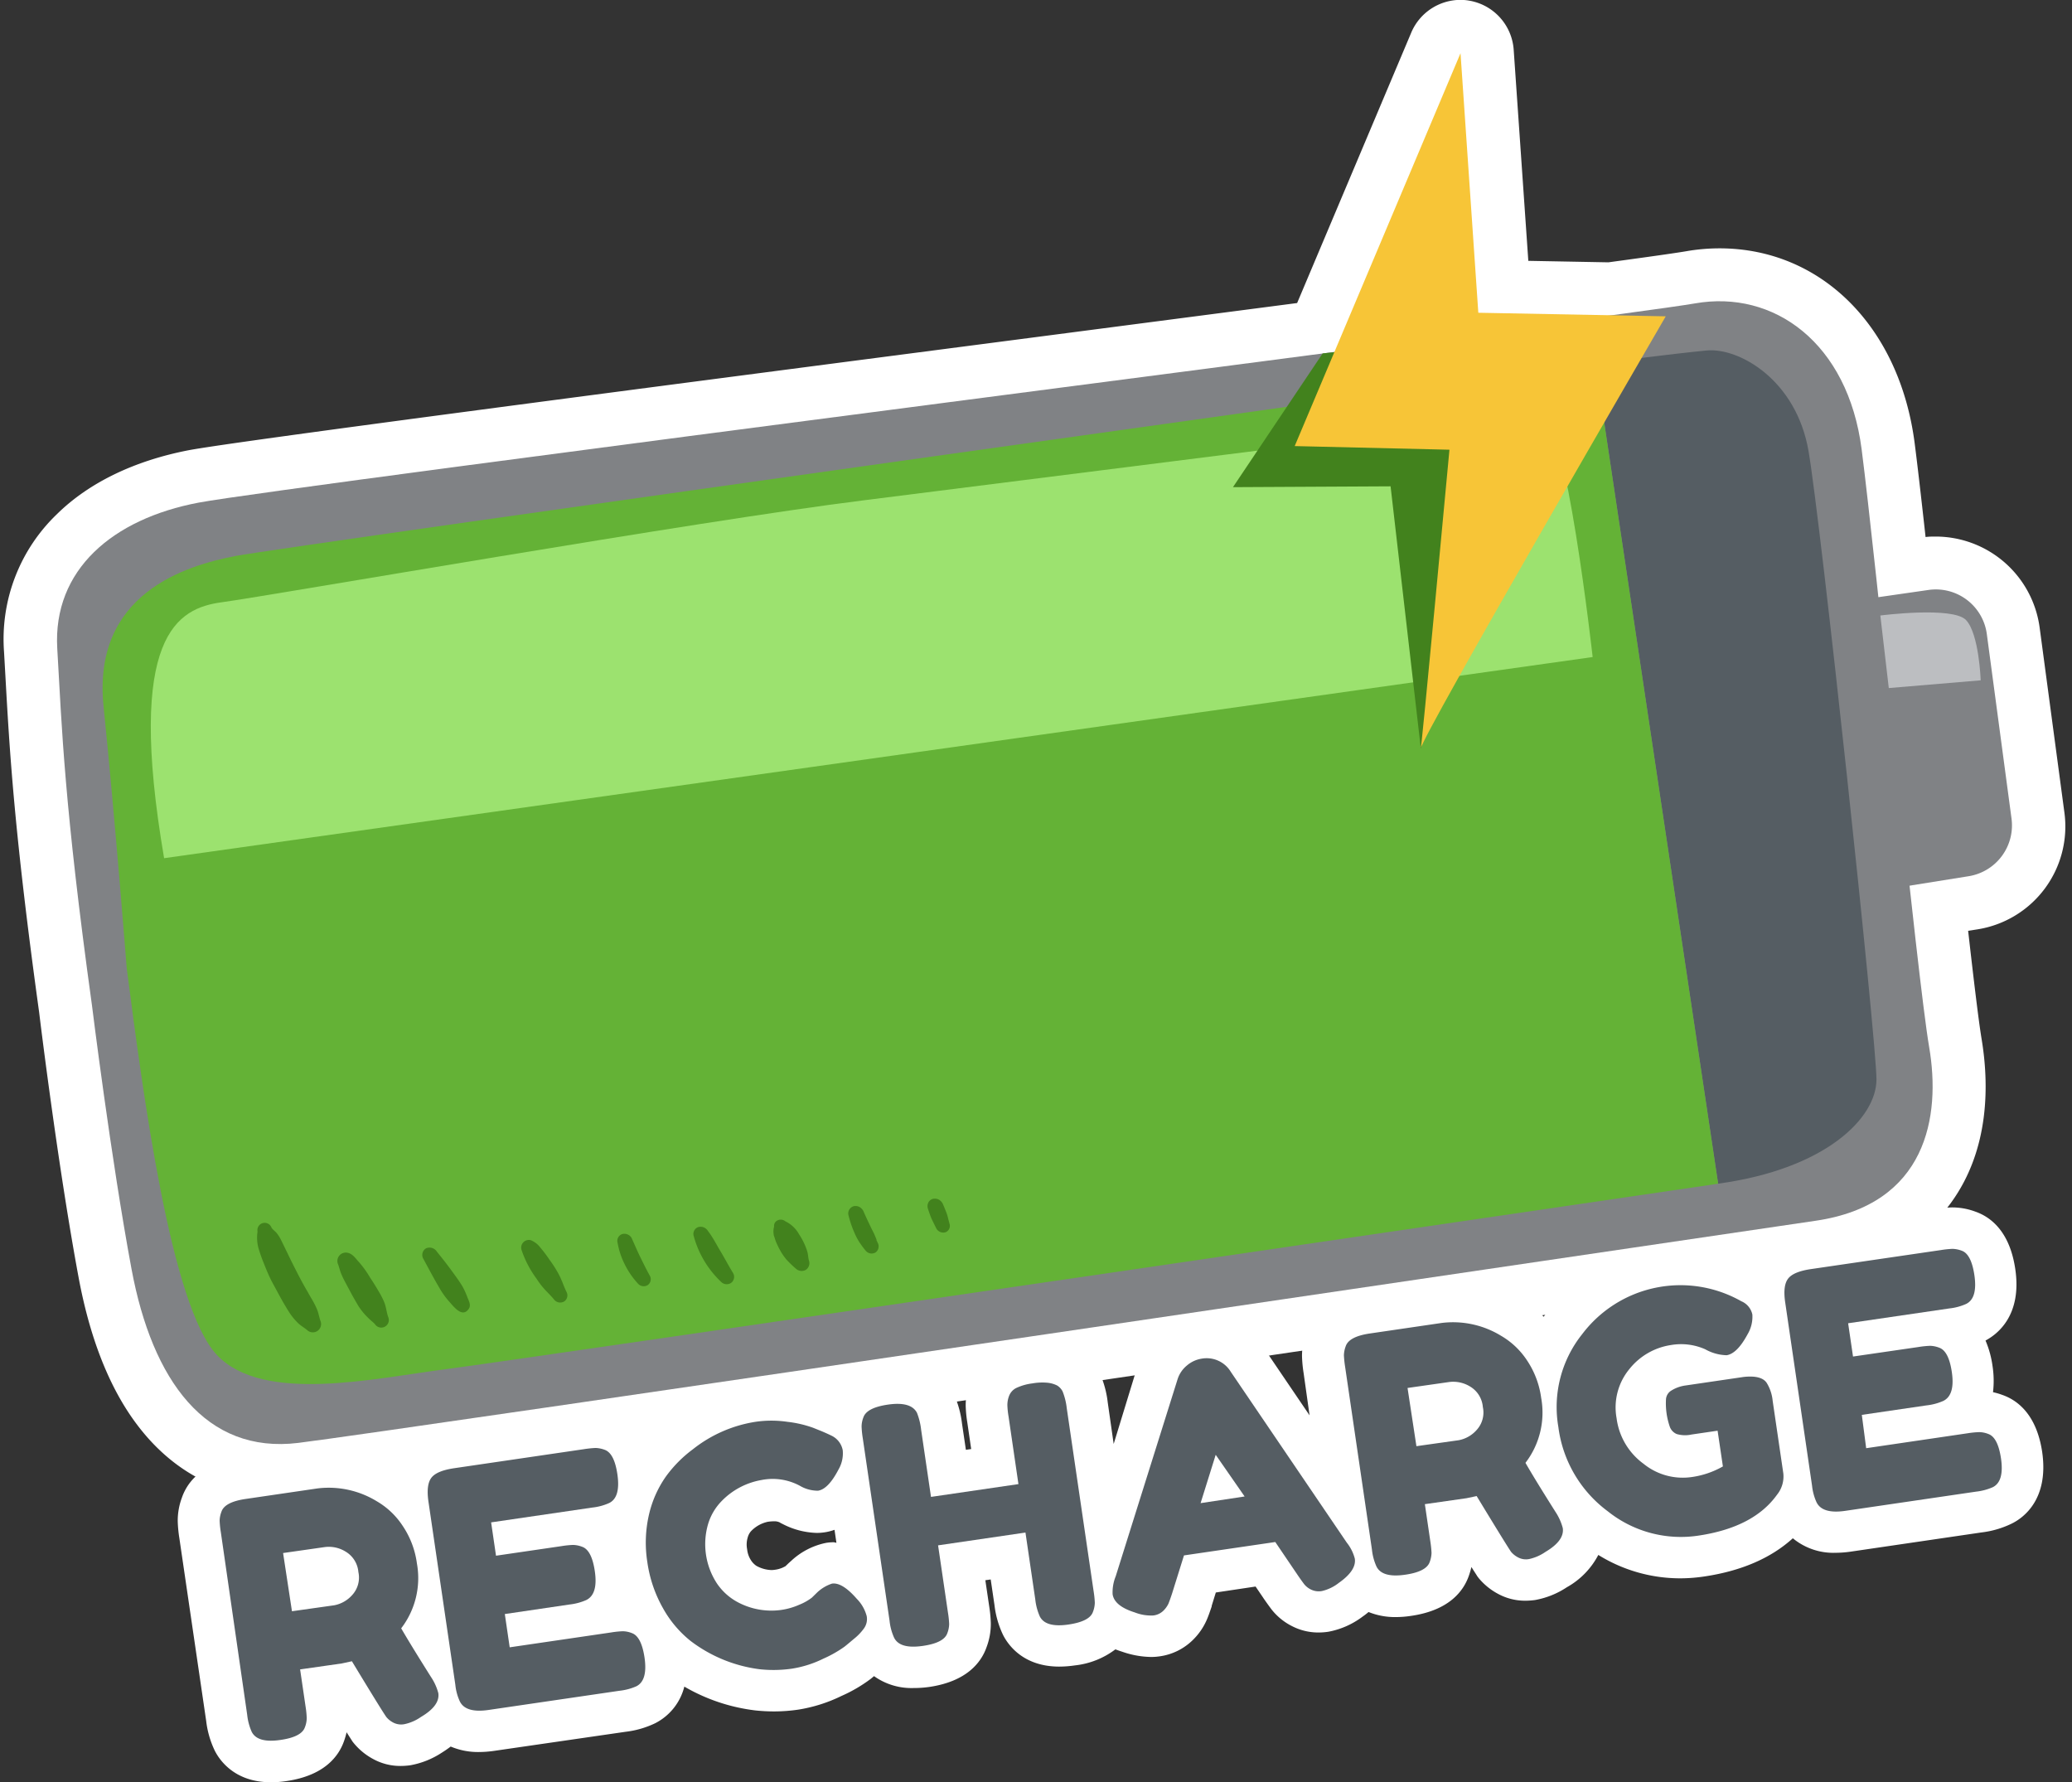
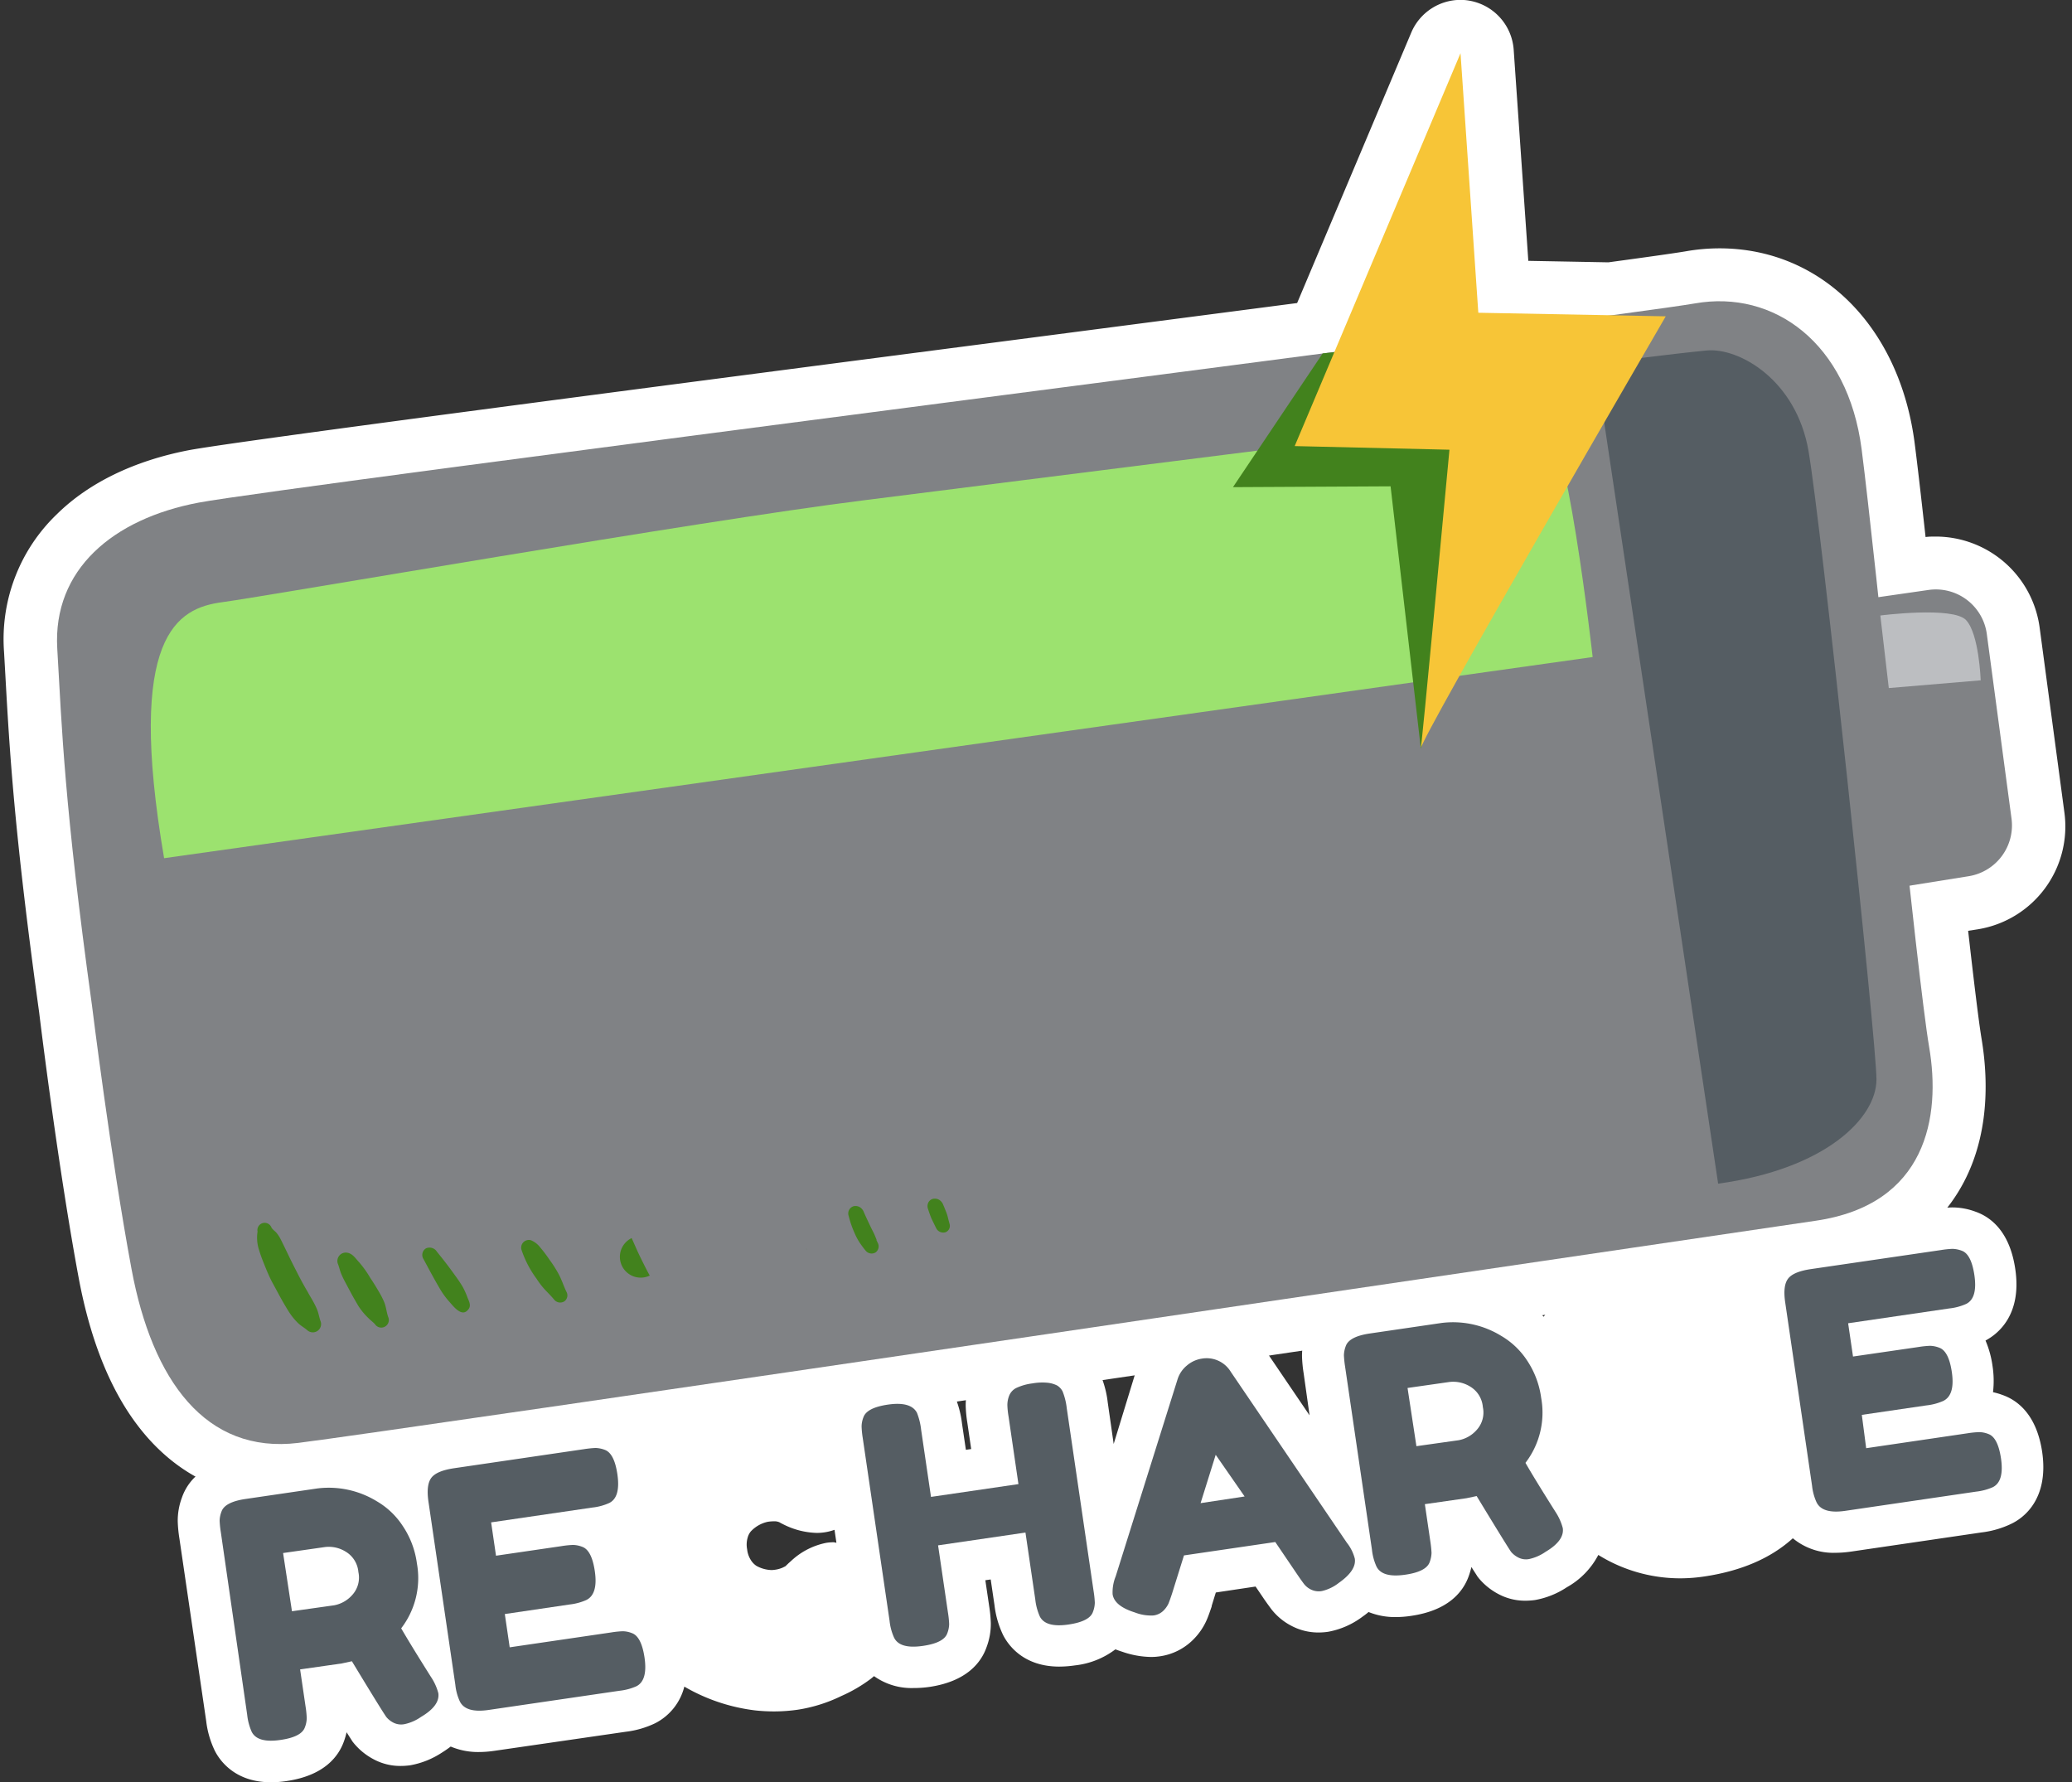
<svg xmlns="http://www.w3.org/2000/svg" data-name="Layer 1" height="299.4" preserveAspectRatio="xMidYMid meet" version="1.0" viewBox="80.9 77.6 348.1 299.4" width="348.1" zoomAndPan="magnify">
  <rect x="80.9" y="77.6" width="348.1" height="299.4" fill="#333333" stroke="none" />
  <g id="change1_1">
    <path d="M427.71,214l-4.15-31a17.64,17.64,0,0,0-17.43-15.26c-.57,0-1.15,0-1.73.08-.83-7.53-1.42-12.56-1.84-15.82-2.55-19.55-15.72-32.68-32.78-32.68a32.91,32.91,0,0,0-5.67.5c-1,.17-4,.63-13,1.85l-13.45-.25L335.2,85.92a9,9,0,0,0-7.46-8.21,8.22,8.22,0,0,0-1.48-.13A9,9,0,0,0,318,83.06l-19.18,45.45-45.1,5.88c-65.44,8.52-133.11,17.33-141.15,18.85C103.51,155,95.85,158.66,90.44,164a29.07,29.07,0,0,0-8.86,23.13l.24,4.24c.68,12.14,1.45,25.9,5.66,56.32.22,1.84,3.24,26.43,6.69,44.86,2,10.53,5.45,19,10.34,25.14,6,7.56,14.08,11.55,23.36,11.55a34,34,0,0,0,4.23-.27c12-1.49,143-20.84,213.39-31.23,21.65-3.2,37.29-5.51,41.7-6.15,9.48-1.38,16.71-5.4,21.48-11.93,6.54-9,6.4-20,5.13-27.59-.52-3.12-1.48-11.32-2.25-18.1l1.48-.23A17.5,17.5,0,0,0,427.71,214Z" fill="#fff" />
  </g>
  <g id="change2_1">
    <path d="M96.35,246.49c-4.67-33.73-5.06-46.7-5.83-59.94s9.34-21.79,23.74-24.51,238.17-31.14,251.4-33.47,25.69,6.61,28,24.52S403,241.82,405,253.49s-.39,26.47-19.07,29.19S146.56,318.1,131,320s-24.52-10.51-28-29.19S96.35,246.49,96.35,246.49Z" fill="#808285" />
  </g>
  <g id="change3_1">
    <path d="M348.93,138.69s13.23-1.69,18.68-2.21,15.05,4.93,17.12,16.86,11.42,99.11,11.42,105.6-8.56,15.05-26.6,17.51Z" fill="#555d63" />
  </g>
  <g id="change4_1">
-     <path d="M102.19,240.26c2.73,21,7.4,56.82,15.18,65s26.46,3.89,38.53,2.34,213.65-31.14,213.65-31.14L348.93,138.69S128.65,169.43,120.48,171s-24.13,6.22-22.18,25.29S102.19,240.26,102.19,240.26Z" fill="#64b236" />
-   </g>
+     </g>
  <g id="change2_2">
    <path d="M393.29,178.38l11.6-1.67a8.64,8.64,0,0,1,9.8,7.41l4.15,31a8.65,8.65,0,0,1-7.21,9.68l-12.5,2Z" fill="#808285" />
  </g>
  <g id="change5_1">
    <path d="M226,161.65c-28.13,3.51-99.24,15.95-107.8,17.12-7.45,1-16.15,5.45-9.73,43l240-33.79s-4.57-40.94-8.56-40.6C336.73,147.64,238.4,160.09,226,161.65Z" fill="#9ce26f" />
  </g>
  <g id="change6_1">
    <path d="M396.8,181l1.42,12.19,15.44-1.3s-.26-7.78-2.46-10.12S396.8,181,396.8,181Z" fill="#bcbec1" />
  </g>
  <g id="change7_1">
    <path d="M134.78,299.62c-.26-.68-.34-1.4-.63-2.08-.16-.38-.34-.74-.53-1.1-.32-.6-.69-1.17-1-1.76-.63-1.06-1.22-2.15-1.78-3.25s-1.1-2.15-1.61-3.24c-.38-.78-.76-1.57-1.15-2.35a5.94,5.94,0,0,0-.72-1.12c-.24-.29-.72-.6-.87-.94a1.22,1.22,0,0,0-2.32.72v0a6.64,6.64,0,0,0,.19,2.9c.21.69.44,1.38.71,2.05.51,1.27,1,2.54,1.67,3.76s1.26,2.37,1.94,3.52c.38.64.75,1.28,1.19,1.88A11.11,11.11,0,0,0,131,299.9c.49.46,1.08.77,1.57,1.21A1.39,1.39,0,0,0,134.78,299.62Z" fill="#42821d" />
  </g>
  <g id="change7_2">
    <path d="M146.11,298.83c-.28-.82-.34-1.71-.68-2.52a13.68,13.68,0,0,0-.77-1.53c-.5-.85-1-1.69-1.56-2.51a17.16,17.16,0,0,0-1.86-2.61c-.56-.58-1.08-1.47-2-1.61a1.41,1.41,0,0,0-1.52,2c.19.54.31,1.1.54,1.63s.36.79.56,1.17l1.12,2.1c.36.67.75,1.32,1.14,2a11.25,11.25,0,0,0,1.73,2.1c.35.36.76.65,1.08,1A1.27,1.27,0,0,0,146.11,298.83Z" fill="#42821d" />
  </g>
  <g id="change7_3">
    <path d="M159.46,295.63a13.45,13.45,0,0,0-.81-1.82c-.41-.7-.87-1.36-1.34-2-.95-1.34-1.95-2.63-3-3.92a1.46,1.46,0,0,0-1.85-.57,1.29,1.29,0,0,0-.41,1.8c.88,1.64,1.74,3.26,2.68,4.86a13.61,13.61,0,0,0,1.53,2.16c.7.75,2.19,2.89,3.3,1.46C160.1,297,159.73,296.27,159.46,295.63Z" fill="#42821d" />
  </g>
  <g id="change7_4">
    <path d="M176.05,294.59c-.48-1-.81-2.09-1.36-3.07a20.8,20.8,0,0,0-1.49-2.32,22.33,22.33,0,0,0-1.51-2,3.81,3.81,0,0,0-1.6-1.25,1.29,1.29,0,0,0-1.55,1.69,17.46,17.46,0,0,0,2.49,4.76,13.81,13.81,0,0,0,1.27,1.69c.58.64,1.2,1.22,1.74,1.89a1.31,1.31,0,0,0,1.7.22A1.24,1.24,0,0,0,176.05,294.59Z" fill="#42821d" />
  </g>
  <g id="change7_5">
-     <path d="M190.06,291.89c-.56-1-1-1.91-1.54-3s-1-2.19-1.5-3.3a1.4,1.4,0,0,0-1.63-.66,1.21,1.21,0,0,0-.73,1.48,12.88,12.88,0,0,0,1.16,3.52,13.77,13.77,0,0,0,2.25,3.3,1.28,1.28,0,0,0,1.66.25A1.21,1.21,0,0,0,190.06,291.89Z" fill="#42821d" />
+     <path d="M190.06,291.89c-.56-1-1-1.91-1.54-3s-1-2.19-1.5-3.3A1.21,1.21,0,0,0,190.06,291.89Z" fill="#42821d" />
  </g>
  <g id="change7_6">
-     <path d="M204.07,291.48c-.78-1.26-1.46-2.58-2.23-3.85-.64-1.08-1.21-2.21-2-3.23a1.44,1.44,0,0,0-1.66-.65,1.22,1.22,0,0,0-.73,1.51,16.53,16.53,0,0,0,4.56,7.65,1.33,1.33,0,0,0,1.7.22A1.26,1.26,0,0,0,204.07,291.48Z" fill="#42821d" />
-   </g>
+     </g>
  <g id="change7_7">
-     <path d="M216.79,289.33c-.1-.4-.12-.82-.2-1.22a6.13,6.13,0,0,0-.18-.61,11.17,11.17,0,0,0-1.25-2.52,5.22,5.22,0,0,0-2.31-2.2,1.22,1.22,0,0,0-1.42-.11,1,1,0,0,0-.48,1,2.94,2.94,0,0,0-.06,1.35c0,.16.09.32.14.48a6.52,6.52,0,0,0,.36,1c.17.36.33.72.53,1.07l.26.46a11.57,11.57,0,0,0,.8,1.12,18,18,0,0,0,1.6,1.55,1.43,1.43,0,0,0,1.68.24A1.34,1.34,0,0,0,216.79,289.33Z" fill="#42821d" />
-   </g>
+     </g>
  <g id="change7_8">
    <path d="M216.29,287.15l.12.35a1.17,1.17,0,0,0,.05.11Z" fill="#42821d" />
  </g>
  <g id="change7_9">
    <path d="M228.33,286.34c-.05-.13-.11-.25-.17-.38s0,0,0-.12c-.13-.3-.25-.62-.39-.93s-.41-.8-.6-1.21c-.39-.82-.78-1.63-1.14-2.46a1.65,1.65,0,0,0-.69-.85,1.42,1.42,0,0,0-1-.16,1.26,1.26,0,0,0-.87,1.61,17.33,17.33,0,0,0,1,2.91,10.75,10.75,0,0,0,.81,1.54c.34.5.7,1,1.08,1.45A1.29,1.29,0,0,0,228,288,1.25,1.25,0,0,0,228.33,286.34Z" fill="#42821d" />
  </g>
  <g id="change7_10">
    <path d="M240.44,283.25l-.24-.9a8,8,0,0,0-.23-.84c-.19-.51-.39-1-.61-1.52a1.66,1.66,0,0,0-.72-.85,1.44,1.44,0,0,0-1-.14,1.21,1.21,0,0,0-.79.64,1.39,1.39,0,0,0-.06,1c.16.49.33,1,.51,1.45s.38.81.57,1.21l.31.63a1.33,1.33,0,0,0,1.54.69A1.14,1.14,0,0,0,240.44,283.25Z" fill="#42821d" />
  </g>
  <g id="change7_11">
    <path d="M303.11 136.97L288.04 159.44 314.52 159.3 319.61 203.41 336.89 133.36 303.11 136.97z" fill="#42821d" />
  </g>
  <g id="change8_1">
    <path d="M326.27,86.54l-27.86,66,26,.61s-4.84,52.08-4.84,50.26,41.18-72.67,41.18-72.67l-31.49-.6Z" fill="#f7c537" />
  </g>
  <g id="change1_2">
    <path d="M424,321.59c-.93-6.35-4.15-8.76-6.7-9.65a11.46,11.46,0,0,0-1.57-.46,16.36,16.36,0,0,0-.08-4.39,16.56,16.56,0,0,0-1.18-4.29c2-1.06,6.15-4.22,5-12-.93-6.35-4.15-8.76-6.7-9.65a11.21,11.21,0,0,0-3.82-.71h-.15a22,22,0,0,0-2.83.27l-21.81,3.2c-3.86.57-6.59,2-8.36,4.27a10.7,10.7,0,0,0-.69,1.06,27.62,27.62,0,0,0-11.8-2.72,26.11,26.11,0,0,0-3.84.28,27.59,27.59,0,0,0-18.22,10.64c-.35.45-.68.9-1,1.36a18.92,18.92,0,0,0-3.74-2.8A23.36,23.36,0,0,0,325,292.81a21,21,0,0,0-3,.21l-12,1.76c-6.35.93-8.76,4.15-9.65,6.7a11,11,0,0,0-.71,3.95,21.79,21.79,0,0,0,.27,2.84l1,7.1-7.62-11.23a.35.35,0,0,0-.05-.08,11.69,11.69,0,0,0-9.74-5.26,12.61,12.61,0,0,0-1.83.13,11.79,11.79,0,0,0-6,2.74,11.94,11.94,0,0,0-3.71,5.57L268,320.18l-1-7a17,17,0,0,0-1.26-4.74c-.08-.17-.17-.34-.26-.5a9.47,9.47,0,0,0-3.57-3.64,11.29,11.29,0,0,0-4-1.29,13,13,0,0,0-1.79-.12,18.82,18.82,0,0,0-2.78.22,15.65,15.65,0,0,0-4.64,1.34,9.45,9.45,0,0,0-4.84,5.3,11.13,11.13,0,0,0-.72,4,20.74,20.74,0,0,0,.27,2.82l.65,4.46-.89.13-.65-4.4a17,17,0,0,0-1.27-4.74c-.05-.11-.1-.22-.16-.33-.82-1.57-3.4-5.23-9.45-5.23a17.51,17.51,0,0,0-2.62.21c-4.62.68-7.14,2.56-8.53,4.52l-.37-.15a25.32,25.32,0,0,0-5.93-1.47,26.61,26.61,0,0,0-3.86-.29,24.66,24.66,0,0,0-3.56.26,29.56,29.56,0,0,0-13.64,5.91,28.17,28.17,0,0,0-3.51,3.11,9,9,0,0,0-4.79-4,11.21,11.21,0,0,0-3.82-.71h-.15a23.93,23.93,0,0,0-2.83.27l-21.81,3.2c-3.86.57-6.59,2-8.36,4.27a9.11,9.11,0,0,0-1,1.72,23.08,23.08,0,0,0-10.74-2.81,20.94,20.94,0,0,0-3,.21l-12,1.76c-6.36.93-8.76,4.15-9.65,6.7a11.09,11.09,0,0,0-.71,4,22.16,22.16,0,0,0,.27,2.82l4.51,30.73a15.75,15.75,0,0,0,1.45,5c.85,1.67,3.4,5.29,9.43,5.29a17.22,17.22,0,0,0,2.61-.2c6.36-.93,8.76-4.15,9.66-6.7a13.24,13.24,0,0,0,.44-1.5c.6.95.85,1.33,1,1.57l.24.3a10.84,10.84,0,0,0,3.21,2.62,9.46,9.46,0,0,0,4.64,1.17,12.11,12.11,0,0,0,1.58-.11,14.2,14.2,0,0,0,5.37-2.15c.53-.33,1-.66,1.45-1a11.8,11.8,0,0,0,4.75.92,18.21,18.21,0,0,0,2.58-.2L186,368.53a15.68,15.68,0,0,0,5-1.45,9.49,9.49,0,0,0,4.87-6.14,31,31,0,0,0,11.92,4,30.33,30.33,0,0,0,3.14.17,28.32,28.32,0,0,0,4-.29,25.58,25.58,0,0,0,7.34-2.31,24.73,24.73,0,0,0,4.94-2.89l.53-.44a10.82,10.82,0,0,0,6.61,2A18.73,18.73,0,0,0,237,361c6.35-.93,8.76-4.15,9.65-6.7a11.09,11.09,0,0,0,.71-4,22.46,22.46,0,0,0-.27-2.83l-.65-4.4.9-.13.64,4.35a15.83,15.83,0,0,0,1.45,5c.85,1.66,3.39,5.29,9.43,5.29a18.62,18.62,0,0,0,2.61-.2,13.72,13.72,0,0,0,6.82-2.7c.37.14.76.28,1.17.41a15.32,15.32,0,0,0,4.78.87,9.71,9.71,0,0,0,1.45-.1,9.86,9.86,0,0,0,5.67-2.81,10.65,10.65,0,0,0,2.27-3.31c.24-.54.5-1.27.84-2.28l0-.1.69-2.23,6.68-1,1.31,1.93.05.08c.53.76.95,1.34,1.28,1.78a10.2,10.2,0,0,0,3.48,2.86,9.62,9.62,0,0,0,4.46,1.07,11,11,0,0,0,1.61-.12,13.68,13.68,0,0,0,5.79-2.55c.36-.25.7-.51,1-.77a11.9,11.9,0,0,0,4.57.85,17.51,17.51,0,0,0,2.62-.21c6.35-.93,8.75-4.15,9.65-6.7a13.24,13.24,0,0,0,.44-1.5c.6.95.86,1.33,1,1.57l.23.3a10.84,10.84,0,0,0,3.21,2.62,9.5,9.5,0,0,0,4.65,1.17,12.08,12.08,0,0,0,1.57-.11,14.14,14.14,0,0,0,5.37-2.15,13.2,13.2,0,0,0,5.29-5.43,26.09,26.09,0,0,0,13.73,3.93,27.5,27.5,0,0,0,4-.3c6.26-.92,11.26-3.08,14.95-6.43a10.68,10.68,0,0,0,7.19,2.44,18.21,18.21,0,0,0,2.58-.2l21.93-3.22a15.83,15.83,0,0,0,5-1.45C420.86,332.61,425.11,329.48,424,321.59Zm-203,15.1a8.13,8.13,0,0,0-1.3.1,12.07,12.07,0,0,0-5.85,3l-.47.42-.53.51-.48.24a4.85,4.85,0,0,1-1.28.35,3.9,3.9,0,0,1-.58.05,5.54,5.54,0,0,1-2.54-.71,3.21,3.21,0,0,1-.89-.91,4.2,4.2,0,0,1-.66-1.87,4.15,4.15,0,0,1,.1-2,2.63,2.63,0,0,1,.52-1,5.48,5.48,0,0,1,2.86-1.62,7.29,7.29,0,0,1,1-.08,2.11,2.11,0,0,1,.94.16,6,6,0,0,0,.56.3,13.18,13.18,0,0,0,5.7,1.49,8.76,8.76,0,0,0,3-.52l.32,2.18Z" fill="#fff" />
  </g>
  <g id="change3_2">
    <path d="M153.28,359.28a9,9,0,0,1,1.26,2.76q.3,2.1-2.92,4a7.57,7.57,0,0,1-2.73,1.2A2.87,2.87,0,0,1,147,367a3.74,3.74,0,0,1-1.18-.93q-.72-1-5.8-9.39l-1.7.37-7,1,.92,6.26a15.47,15.47,0,0,1,.19,1.92,4.33,4.33,0,0,1-.31,1.55c-.37,1.07-1.73,1.78-4.1,2.12q-3.87.57-4.84-1.38a9.47,9.47,0,0,1-.75-2.83L118,335a15.94,15.94,0,0,1-.2-1.92,4.46,4.46,0,0,1,.31-1.54q.56-1.62,4.1-2.13l12-1.76a15.46,15.46,0,0,1,10,2.16,13,13,0,0,1,4.33,4.11,14.73,14.73,0,0,1,2.4,6.32,13.85,13.85,0,0,1-2.64,10.91Q149.89,353.9,153.28,359.28Zm-23.33-11,7.09-1a5.36,5.36,0,0,0,3-1.69,4.34,4.34,0,0,0,1.07-3.89,4.42,4.42,0,0,0-2.15-3.44,5.36,5.36,0,0,0-3.5-.76l-7,1Z" fill="#555d63" />
  </g>
  <g id="change3_3">
    <path d="M166.53,354.34l17.05-2.5a15.94,15.94,0,0,1,1.92-.2,4.29,4.29,0,0,1,1.55.31q1.6.56,2.13,4.1.57,3.87-1.38,4.84a9.55,9.55,0,0,1-2.84.75L163,364.86q-3.87.57-4.85-1.44a8.66,8.66,0,0,1-.75-2.77l-4.52-30.79c-.27-1.88-.11-3.21.49-4s1.88-1.32,3.84-1.61l21.81-3.2a18.21,18.21,0,0,1,1.93-.2,4.76,4.76,0,0,1,1.54.31c1.07.38,1.78,1.74,2.13,4.1q.57,3.89-1.38,4.84a9.21,9.21,0,0,1-2.83.76l-17,2.49.82,5.6,11-1.61a15.94,15.94,0,0,1,1.92-.2,4.51,4.51,0,0,1,1.55.31q1.61.56,2.13,4.1.57,3.87-1.44,4.85a9.56,9.56,0,0,1-2.83.75l-10.85,1.6Z" fill="#555d63" />
  </g>
  <g id="change3_4">
-     <path d="M217.29,346l.89-.87a6.63,6.63,0,0,1,2.49-1.49q1.72-.26,4.17,2.55a6.48,6.48,0,0,1,1.67,2.92,2.69,2.69,0,0,1-.46,2.05,8.78,8.78,0,0,1-1.54,1.64c-.61.5-1.18,1-1.74,1.44a19.89,19.89,0,0,1-3.53,2,18.34,18.34,0,0,1-5.32,1.69,21.76,21.76,0,0,1-5.42.09,24.21,24.21,0,0,1-11.58-4.75,18.57,18.57,0,0,1-4.63-5.49,21.91,21.91,0,0,1-2.64-7.78,20.9,20.9,0,0,1,.29-8,18.22,18.22,0,0,1,2.83-6.35,21.16,21.16,0,0,1,4.56-4.6,22.48,22.48,0,0,1,10.47-4.59,18.45,18.45,0,0,1,5.4,0,19,19,0,0,1,4.31,1l1.44.58c.73.31,1.29.57,1.7.77a3.41,3.41,0,0,1,1.83,2.42,5.41,5.41,0,0,1-.71,3.24c-1.15,2.21-2.3,3.39-3.44,3.56a5.92,5.92,0,0,1-3-.8,9.62,9.62,0,0,0-6.47-1,12.23,12.23,0,0,0-6.72,3.54,9.35,9.35,0,0,0-2.27,3.83,12.06,12.06,0,0,0,1.47,10,9.78,9.78,0,0,0,3.34,3.07,12,12,0,0,0,7.39,1.4,11.53,11.53,0,0,0,3.17-.91A8.8,8.8,0,0,0,217.29,346Z" fill="#555d63" />
-   </g>
+     </g>
  <g id="change3_5">
    <path d="M250.43,312.1a2.46,2.46,0,0,1,1.32-1.38,9,9,0,0,1,2.61-.72,9.48,9.48,0,0,1,2.59-.1,4.64,4.64,0,0,1,1.54.45,2.51,2.51,0,0,1,.93,1,10.92,10.92,0,0,1,.7,2.84l4.51,30.73a15.74,15.74,0,0,1,.2,1.92,4.46,4.46,0,0,1-.31,1.54c-.37,1.08-1.74,1.78-4.1,2.13-2.58.38-4.2-.08-4.84-1.38a9.56,9.56,0,0,1-.75-2.83l-1.65-11.24-14.68,2.15,1.66,11.3a15.94,15.94,0,0,1,.2,1.92,4.46,4.46,0,0,1-.31,1.54q-.56,1.62-4.1,2.13-3.88.57-4.84-1.38a9.13,9.13,0,0,1-.76-2.83l-4.51-30.73a15.47,15.47,0,0,1-.19-1.92,4.33,4.33,0,0,1,.31-1.55q.56-1.6,4.09-2.12,3.88-.57,4.9,1.37a11,11,0,0,1,.7,2.84l1.66,11.29L252,326.92l-1.66-11.35a14.09,14.09,0,0,1-.2-1.92A4.29,4.29,0,0,1,250.43,312.1Z" fill="#555d63" />
  </g>
  <g id="change3_6">
    <path d="M287.67,308.05l19.49,28.7a7.23,7.23,0,0,1,1.35,2.69c.2,1.32-.7,2.68-2.68,4.07a7.22,7.22,0,0,1-2.82,1.37,2.94,2.94,0,0,1-1.85-.24,3.3,3.3,0,0,1-1.15-.9c-.26-.34-.63-.85-1.1-1.54l-3.76-5.55-15.34,2.25-2,6.4c-.26.79-.47,1.37-.62,1.73a4.16,4.16,0,0,1-.85,1.17,2.88,2.88,0,0,1-1.69.79,7.49,7.49,0,0,1-3.1-.51c-2.29-.72-3.54-1.74-3.73-3.07a7.16,7.16,0,0,1,.52-3l10.41-33.15A4.9,4.9,0,0,1,280.3,307a5,5,0,0,1,2.52-1.16A4.74,4.74,0,0,1,287.67,308.05ZM285.14,322l-2.54,8.12L290,329Z" fill="#555d63" />
  </g>
  <g id="change3_7">
    <path d="M342.2,331.55a9.19,9.19,0,0,1,1.25,2.76q.3,2.1-2.91,4a7.67,7.67,0,0,1-2.74,1.2,2.8,2.8,0,0,1-1.85-.27,3.86,3.86,0,0,1-1.18-.93q-.7-1-5.79-9.38l-1.7.36-7,1,.92,6.26a18.34,18.34,0,0,1,.2,1.92,4.81,4.81,0,0,1-.31,1.55c-.38,1.07-1.74,1.78-4.1,2.12q-3.88.57-4.84-1.38a9.13,9.13,0,0,1-.76-2.83l-4.51-30.73a18.08,18.08,0,0,1-.2-1.92,4.71,4.71,0,0,1,.31-1.54q.56-1.62,4.1-2.13l12-1.76a15.46,15.46,0,0,1,10,2.16,13.07,13.07,0,0,1,4.34,4.11,14.85,14.85,0,0,1,2.39,6.32,13.85,13.85,0,0,1-2.64,10.91Q338.8,326.17,342.2,331.55Zm-23.34-11,7.09-1a5.31,5.31,0,0,0,3-1.69,4.34,4.34,0,0,0,1.07-3.89,4.41,4.41,0,0,0-2.14-3.44,5.4,5.4,0,0,0-3.51-.76l-7,1Z" fill="#555d63" />
  </g>
  <g id="change3_8">
-     <path d="M364.09,310.35l9.74-1.43c2-.22,3.3.12,3.88,1a7,7,0,0,1,1,3l1.79,12.19a4.88,4.88,0,0,1-1.06,3.6q-3.94,5.5-13.24,6.87A19.65,19.65,0,0,1,351,331.48a20.91,20.91,0,0,1-8.29-14.14,19.62,19.62,0,0,1,4-15.61,20.7,20.7,0,0,1,26.73-5.53,3.12,3.12,0,0,1,1.86,2.24,5.74,5.74,0,0,1-.81,3.32q-1.74,3.24-3.51,3.51a7.7,7.7,0,0,1-3.6-1,10,10,0,0,0-5.76-.71,11,11,0,0,0-7,4.06,10.11,10.11,0,0,0-2.13,8.23,11.23,11.23,0,0,0,4.52,7.65,10.46,10.46,0,0,0,8,2.25,14.65,14.65,0,0,0,5.34-1.8l-.89-6-4.37.64a5,5,0,0,1-2.5-.08,2.11,2.11,0,0,1-1.14-1.17,12,12,0,0,1-.66-4.68,1.86,1.86,0,0,1,.74-1.35A6,6,0,0,1,364.09,310.35Z" fill="#555d63" />
-   </g>
+     </g>
  <g id="change3_9">
    <path d="M394.42,320.89l17.05-2.51a15.47,15.47,0,0,1,1.92-.19,4.29,4.29,0,0,1,1.55.31q1.6.56,2.13,4.1.57,3.87-1.38,4.84a9.56,9.56,0,0,1-2.83.75l-21.93,3.22q-3.87.57-4.85-1.44a8.93,8.93,0,0,1-.75-2.77l-4.51-30.79c-.28-1.88-.12-3.21.48-4s1.88-1.32,3.84-1.61L407,287.6a15.86,15.86,0,0,1,1.93-.2,4.76,4.76,0,0,1,1.54.31q1.6.56,2.13,4.1.57,3.88-1.38,4.84a9.21,9.21,0,0,1-2.83.76l-17,2.49.82,5.59,11-1.6a15.86,15.86,0,0,1,1.93-.2,4.51,4.51,0,0,1,1.54.31q1.61.56,2.13,4.1.57,3.87-1.44,4.85a9.47,9.47,0,0,1-2.83.75l-10.85,1.59Z" fill="#555d63" />
  </g>
</svg>